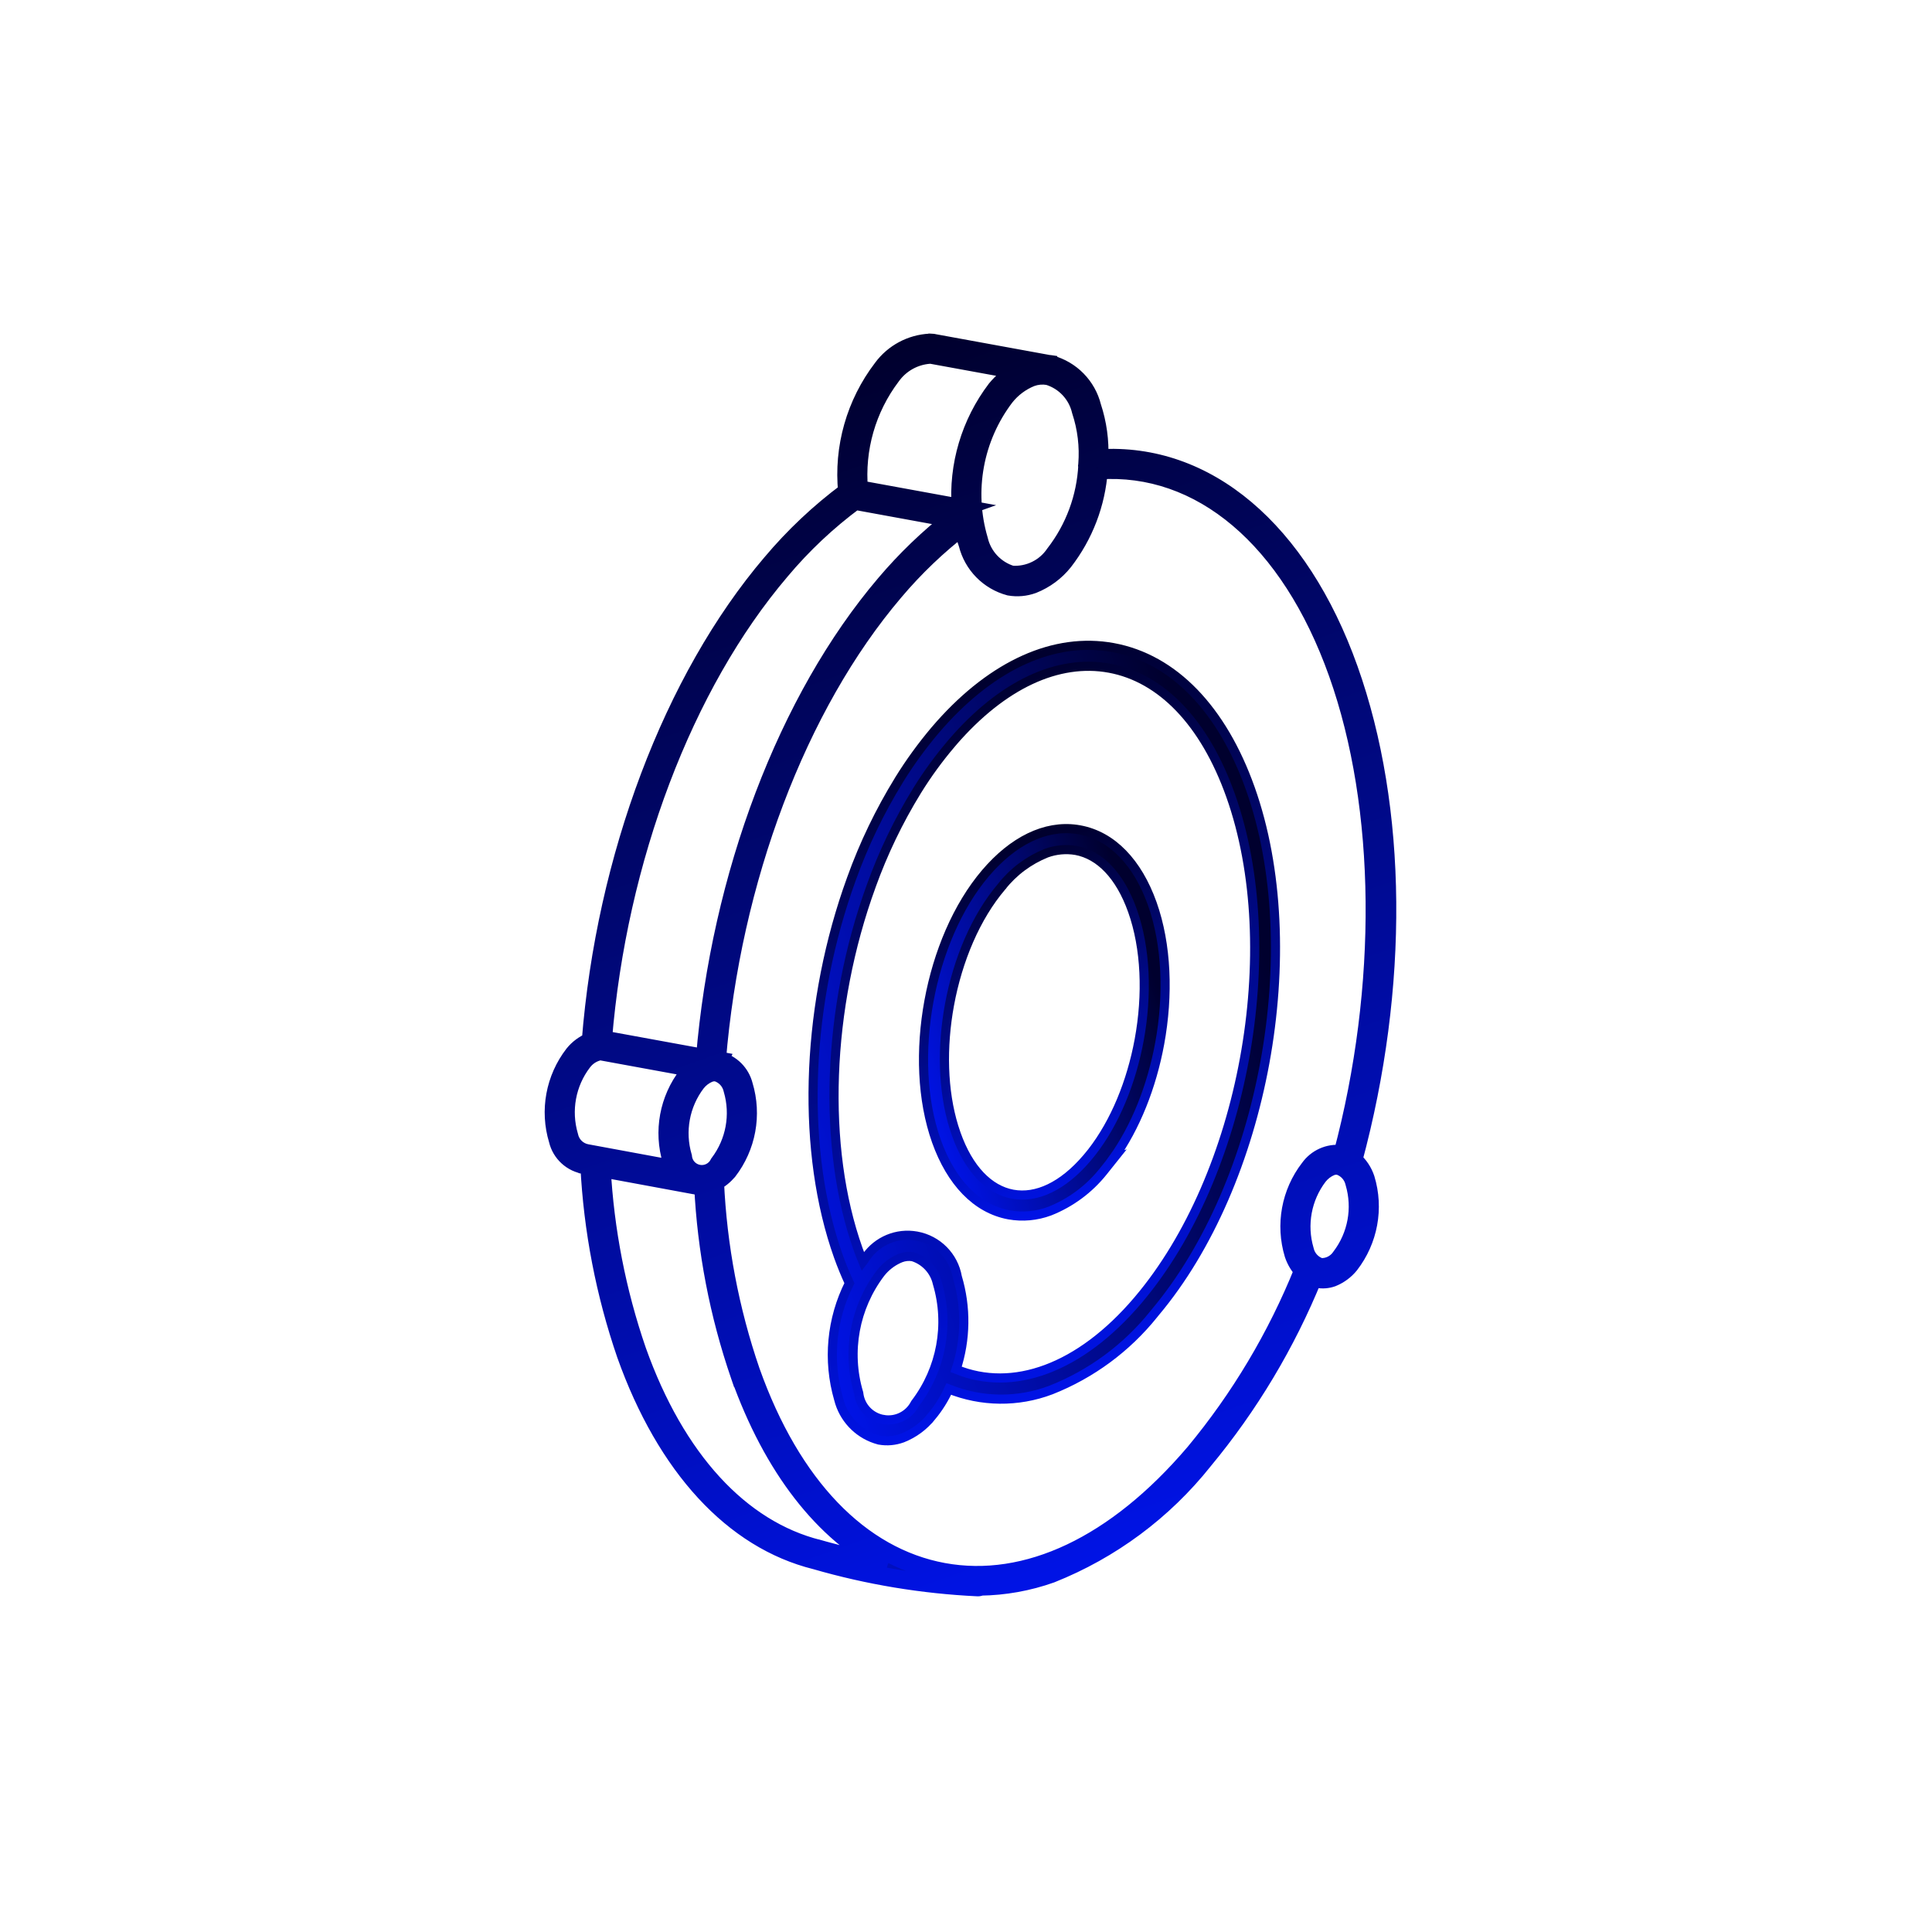
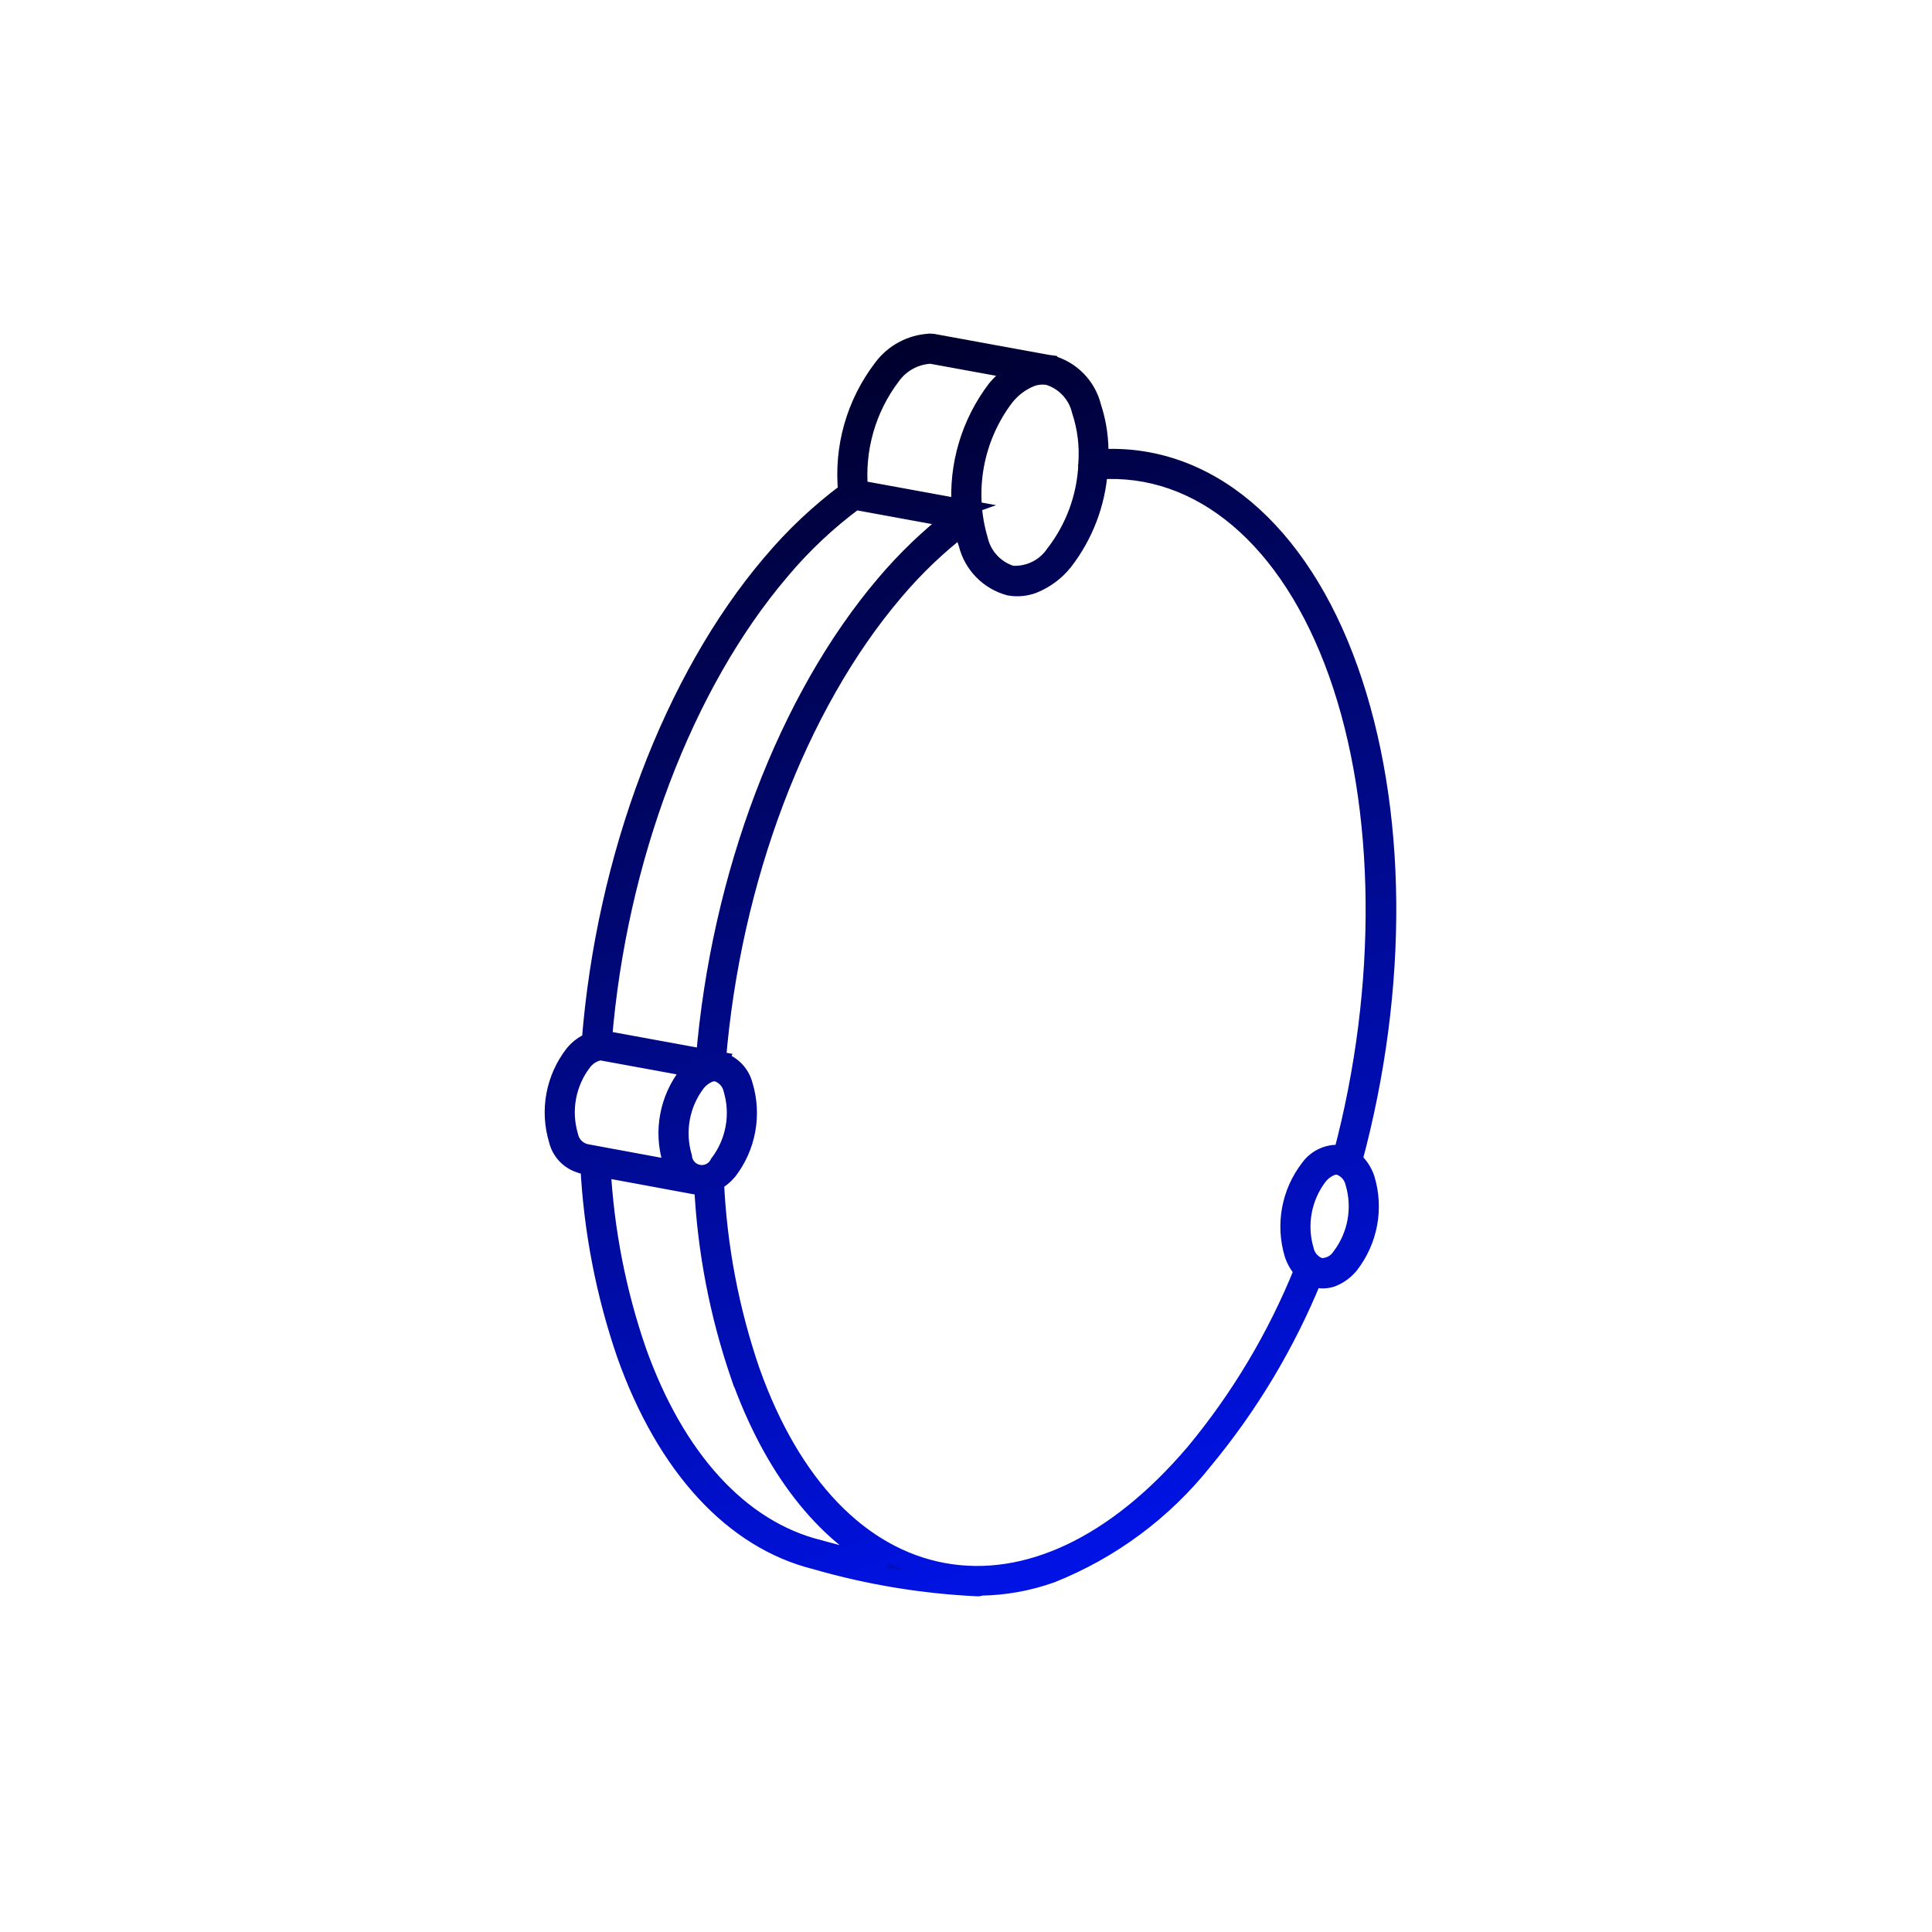
<svg xmlns="http://www.w3.org/2000/svg" width="98" height="98" viewBox="0 0 148 148" fill="none">
  <g opacity="1">
-     <path d="M82.478 63.532C80.064 63.19 77.598 64.421 75.502 66.879C73.335 69.423 71.84 72.991 71.161 76.69C70.481 80.389 70.611 84.257 71.732 87.408C72.85 90.55 74.806 92.607 77.289 93.063L77.291 93.063C78.334 93.249 79.404 93.151 80.396 92.783L80.404 92.781C82.01 92.145 83.426 91.098 84.505 89.746L84.656 89.557C84.761 89.43 84.865 89.3 84.966 89.168L85.272 88.785L85.244 88.795C87.007 86.35 88.238 83.196 88.837 79.941C89.517 76.242 89.389 72.374 88.268 69.225C87.15 66.084 85.199 64.025 82.711 63.571L82.478 63.532ZM80.156 65.354C80.88 65.089 81.665 65.018 82.424 65.148C84.236 65.483 85.794 67.063 86.753 69.76C87.774 72.629 87.903 76.2 87.269 79.649C86.675 82.883 85.416 85.978 83.633 88.263L83.269 88.708C81.415 90.888 79.394 91.814 77.579 91.481C75.769 91.147 74.204 89.562 73.25 86.868L73.069 86.322C72.216 83.552 72.14 80.211 72.734 76.977C73.367 73.528 74.756 70.237 76.73 67.919L76.739 67.909L76.739 67.908C77.631 66.773 78.813 65.896 80.156 65.354Z" fill="url(#paint0_linear_604_8490)" stroke="url(#paint1_linear_604_8490)" stroke-width="0.7" />
-     <path d="M85.272 49.608C80.777 48.783 76.088 50.923 72.009 55.507L71.617 55.958L71.615 55.96C70.613 57.15 69.693 58.411 68.874 59.739L68.864 59.755L68.861 59.763C67.394 62.146 66.176 64.679 65.229 67.312L64.908 68.222C61.688 77.666 61.402 88.306 64.221 96.229C64.478 96.953 64.768 97.645 65.069 98.302C63.682 101.049 63.382 104.219 64.244 107.178L64.324 107.46C64.775 108.852 65.9 109.933 67.329 110.31L67.341 110.314L67.355 110.316C67.949 110.425 68.561 110.366 69.123 110.161L69.132 110.158C70.004 109.812 70.77 109.249 71.358 108.511L71.359 108.512C71.89 107.872 72.336 107.162 72.681 106.403C75.183 107.41 77.976 107.443 80.504 106.482L80.508 106.481C83.598 105.26 86.312 103.256 88.389 100.663L88.482 100.547C92.663 95.576 95.565 88.633 96.891 81.419C98.227 74.145 97.97 66.559 95.779 60.401C93.623 54.343 89.913 50.46 85.272 49.608ZM72.977 56.847C76.803 52.423 81.064 50.465 84.987 51.187C88.956 51.917 92.274 55.328 94.27 60.939C96.362 66.818 96.619 74.106 95.328 81.129C94.042 88.123 91.227 94.815 87.208 99.563L87.206 99.565L87.154 99.627C82.722 104.84 77.576 106.68 73.243 104.899C73.994 102.61 74.029 100.141 73.337 97.829C73.06 96.235 71.82 94.983 70.226 94.69L69.925 94.647C68.438 94.49 66.985 95.214 66.207 96.513C66.172 96.556 66.139 96.602 66.105 96.646C65.977 96.334 65.851 96.017 65.735 95.69C62.958 87.884 63.334 77.219 66.742 67.863L66.742 67.862C67.654 65.327 68.826 62.888 70.238 60.591L70.282 60.52C71.049 59.288 71.904 58.111 72.847 57.003L72.978 56.849L72.977 56.847ZM69.008 96.359C69.298 96.249 69.611 96.217 69.916 96.267C70.8 96.54 71.489 97.237 71.754 98.116L71.802 98.296L71.807 98.317C72.739 101.469 72.112 104.872 70.121 107.489L70.103 107.513L70.088 107.54C69.624 108.432 68.632 108.917 67.646 108.735L67.645 108.736C66.656 108.555 65.902 107.749 65.786 106.748L65.782 106.718L65.773 106.689C64.843 103.544 65.468 100.139 67.456 97.523L67.615 97.333C68.001 96.906 68.475 96.571 69.008 96.359Z" fill="url(#paint2_linear_604_8490)" stroke="url(#paint3_linear_604_8490)" stroke-width="0.7" />
    <mask id="path-3-outside-1_604_8490" maskUnits="userSpaceOnUse" x="24.53" y="17.462" width="99.345" height="112.697" fill="black">
      <rect fill="white" x="24.53" y="17.462" width="99.345" height="112.697" />
      <path d="M45.159 89.306L44.848 89.25L44.846 89.245C43.818 89.101 42.981 88.341 42.74 87.331C42.052 85.074 42.505 82.626 43.947 80.759C44.294 80.326 44.751 79.992 45.263 79.781C46.373 65.705 51.538 52.016 59.093 43.143C60.813 41.096 62.762 39.26 64.905 37.663C64.568 34.29 65.529 30.913 67.591 28.216C68.448 27.048 69.792 26.327 71.245 26.258L71.249 26.257C71.332 26.261 71.41 26.266 71.488 26.272C71.498 26.273 71.505 26.28 71.515 26.281L71.525 26.282L80.179 27.863C80.195 27.867 80.212 27.876 80.228 27.88C80.308 27.889 80.384 27.891 80.46 27.902L80.461 27.906C82.042 28.33 83.267 29.576 83.661 31.166C84.079 32.437 84.266 33.777 84.203 35.114C92.409 34.606 99.534 40.595 103.331 51.267C107.122 61.921 107.238 75.614 103.663 88.88C104.102 89.258 104.428 89.747 104.611 90.301C105.3 92.558 104.846 95.007 103.404 96.873C103.044 97.32 102.575 97.664 102.046 97.876C101.703 97.998 101.333 98.029 100.973 97.967C100.847 97.935 100.723 97.894 100.606 97.835C98.535 102.928 95.699 107.668 92.19 111.895C89.121 115.751 85.102 118.734 80.524 120.558C78.777 121.18 76.94 121.509 75.091 121.534C75.078 121.538 75.07 121.555 75.057 121.56L75.053 121.561C75.002 121.579 74.953 121.587 74.894 121.584C70.693 121.388 66.525 120.697 62.478 119.526C56.168 117.959 51.009 112.366 47.951 103.771C46.348 99.104 45.407 94.236 45.159 89.306ZM44.638 81.347C43.403 82.964 43.019 85.073 43.595 87.027C43.736 87.706 44.275 88.229 44.956 88.349L51.771 89.608C51.646 89.39 51.54 89.161 51.456 88.924C50.767 86.667 51.221 84.218 52.663 82.352C52.825 82.165 53.002 81.993 53.195 81.838L45.916 80.507C45.873 80.532 45.824 80.554 45.771 80.568C45.321 80.695 44.923 80.97 44.638 81.347ZM54.926 82.152C54.723 82.115 54.516 82.136 54.327 82.208C53.944 82.363 53.61 82.615 53.353 82.94C52.119 84.561 51.736 86.67 52.31 88.62C52.37 89.27 52.855 89.803 53.498 89.922C54.141 90.041 54.788 89.716 55.074 89.128C56.304 87.509 56.693 85.402 56.117 83.448C55.98 82.835 55.527 82.338 54.926 82.152ZM46.183 79.635L54.011 81.067C55.174 67.097 60.308 53.547 67.808 44.736C69.368 42.894 71.107 41.217 73.008 39.731L65.49 38.355L65.492 38.36C63.383 39.92 61.47 41.721 59.788 43.73C52.386 52.42 47.312 65.814 46.181 79.631L46.183 79.635ZM68.284 28.808C66.404 31.292 65.518 34.386 65.793 37.49L73.606 38.918L73.602 38.919C73.365 35.654 74.329 32.418 76.309 29.812C76.783 29.243 77.35 28.76 77.993 28.384L71.362 27.174L71.357 27.171C71.313 27.168 71.269 27.164 71.224 27.161L71.222 27.167C70.045 27.247 68.968 27.85 68.284 28.808ZM80.298 28.798C79.852 28.723 79.399 28.76 78.975 28.921C78.2 29.235 77.519 29.744 76.999 30.401C74.622 33.524 73.873 37.593 74.984 41.358C75.281 42.634 76.24 43.656 77.495 44.034C78.804 44.125 80.064 43.515 80.796 42.425C82.305 40.478 83.179 38.113 83.303 35.649L83.295 35.627C83.298 35.608 83.299 35.583 83.301 35.563C83.41 34.181 83.243 32.787 82.807 31.47C82.51 30.193 81.551 29.172 80.298 28.798ZM101.141 97.073C101.769 97.112 102.367 96.808 102.714 96.284C103.948 94.664 104.332 92.554 103.757 90.605C103.618 89.987 103.167 89.495 102.57 89.302C102.367 89.269 102.155 89.288 101.966 89.36C101.583 89.515 101.25 89.772 100.994 90.097C99.762 91.712 99.374 93.823 99.951 95.776C100.088 96.39 100.539 96.882 101.141 97.073ZM91.495 111.308C94.985 107.107 97.795 102.39 99.835 97.328C99.503 96.97 99.251 96.545 99.096 96.081C98.411 93.822 98.859 91.371 100.301 89.504C100.854 88.727 101.781 88.306 102.733 88.41C102.769 88.417 102.8 88.439 102.837 88.45C106.26 75.595 106.133 61.845 102.477 51.571C98.81 41.263 91.98 35.487 84.161 36.025L84.16 36.02C83.98 38.567 83.049 41 81.487 43.014C80.865 43.797 80.045 44.399 79.118 44.767C78.549 44.974 77.931 45.032 77.331 44.926C75.751 44.502 74.524 43.251 74.13 41.662C73.972 41.218 73.852 40.76 73.767 40.294C71.836 41.777 70.072 43.463 68.504 45.322C61.1 54.018 56.034 67.423 54.906 81.248C54.97 81.254 55.032 81.241 55.093 81.253L55.091 81.258C56.019 81.495 56.737 82.216 56.972 83.143C57.656 85.402 57.207 87.849 55.765 89.715C55.482 90.045 55.147 90.321 54.762 90.525C54.985 95.478 55.911 100.371 57.523 105.063C60.629 113.793 65.864 119.25 72.262 120.424C78.656 121.599 85.485 118.364 91.495 111.308ZM62.721 118.653C62.758 118.664 64.963 119.318 67.898 119.88C63.099 117.442 59.192 112.447 56.673 105.366L56.669 105.367C55.058 100.68 54.117 95.787 53.876 90.835C53.696 90.852 53.513 90.845 53.334 90.814C53.303 90.806 53.273 90.788 53.241 90.78L53.246 90.778C53.223 90.782 53.2 90.785 53.176 90.784L46.081 89.472C46.339 94.241 47.253 98.953 48.806 103.466C51.759 111.765 56.694 117.157 62.716 118.655L62.721 118.653Z" />
    </mask>
-     <path d="M45.159 89.306L44.848 89.25L44.846 89.245C43.818 89.101 42.981 88.341 42.74 87.331C42.052 85.074 42.505 82.626 43.947 80.759C44.294 80.326 44.751 79.992 45.263 79.781C46.373 65.705 51.538 52.016 59.093 43.143C60.813 41.096 62.762 39.26 64.905 37.663C64.568 34.29 65.529 30.913 67.591 28.216C68.448 27.048 69.792 26.327 71.245 26.258L71.249 26.257C71.332 26.261 71.41 26.266 71.488 26.272C71.498 26.273 71.505 26.28 71.515 26.281L71.525 26.282L80.179 27.863C80.195 27.867 80.212 27.876 80.228 27.88C80.308 27.889 80.384 27.891 80.46 27.902L80.461 27.906C82.042 28.33 83.267 29.576 83.661 31.166C84.079 32.437 84.266 33.777 84.203 35.114C92.409 34.606 99.534 40.595 103.331 51.267C107.122 61.921 107.238 75.614 103.663 88.88C104.102 89.258 104.428 89.747 104.611 90.301C105.3 92.558 104.846 95.007 103.404 96.873C103.044 97.32 102.575 97.664 102.046 97.876C101.703 97.998 101.333 98.029 100.973 97.967C100.847 97.935 100.723 97.894 100.606 97.835C98.535 102.928 95.699 107.668 92.19 111.895C89.121 115.751 85.102 118.734 80.524 120.558C78.777 121.18 76.94 121.509 75.091 121.534C75.078 121.538 75.07 121.555 75.057 121.56L75.053 121.561C75.002 121.579 74.953 121.587 74.894 121.584C70.693 121.388 66.525 120.697 62.478 119.526C56.168 117.959 51.009 112.366 47.951 103.771C46.348 99.104 45.407 94.236 45.159 89.306ZM44.638 81.347C43.403 82.964 43.019 85.073 43.595 87.027C43.736 87.706 44.275 88.229 44.956 88.349L51.771 89.608C51.646 89.39 51.54 89.161 51.456 88.924C50.767 86.667 51.221 84.218 52.663 82.352C52.825 82.165 53.002 81.993 53.195 81.838L45.916 80.507C45.873 80.532 45.824 80.554 45.771 80.568C45.321 80.695 44.923 80.97 44.638 81.347ZM54.926 82.152C54.723 82.115 54.516 82.136 54.327 82.208C53.944 82.363 53.61 82.615 53.353 82.94C52.119 84.561 51.736 86.67 52.31 88.62C52.37 89.27 52.855 89.803 53.498 89.922C54.141 90.041 54.788 89.716 55.074 89.128C56.304 87.509 56.693 85.402 56.117 83.448C55.98 82.835 55.527 82.338 54.926 82.152ZM46.183 79.635L54.011 81.067C55.174 67.097 60.308 53.547 67.808 44.736C69.368 42.894 71.107 41.217 73.008 39.731L65.49 38.355L65.492 38.36C63.383 39.92 61.47 41.721 59.788 43.73C52.386 52.42 47.312 65.814 46.181 79.631L46.183 79.635ZM68.284 28.808C66.404 31.292 65.518 34.386 65.793 37.49L73.606 38.918L73.602 38.919C73.365 35.654 74.329 32.418 76.309 29.812C76.783 29.243 77.35 28.76 77.993 28.384L71.362 27.174L71.357 27.171C71.313 27.168 71.269 27.164 71.224 27.161L71.222 27.167C70.045 27.247 68.968 27.85 68.284 28.808ZM80.298 28.798C79.852 28.723 79.399 28.76 78.975 28.921C78.2 29.235 77.519 29.744 76.999 30.401C74.622 33.524 73.873 37.593 74.984 41.358C75.281 42.634 76.24 43.656 77.495 44.034C78.804 44.125 80.064 43.515 80.796 42.425C82.305 40.478 83.179 38.113 83.303 35.649L83.295 35.627C83.298 35.608 83.299 35.583 83.301 35.563C83.41 34.181 83.243 32.787 82.807 31.47C82.51 30.193 81.551 29.172 80.298 28.798ZM101.141 97.073C101.769 97.112 102.367 96.808 102.714 96.284C103.948 94.664 104.332 92.554 103.757 90.605C103.618 89.987 103.167 89.495 102.57 89.302C102.367 89.269 102.155 89.288 101.966 89.36C101.583 89.515 101.25 89.772 100.994 90.097C99.762 91.712 99.374 93.823 99.951 95.776C100.088 96.39 100.539 96.882 101.141 97.073ZM91.495 111.308C94.985 107.107 97.795 102.39 99.835 97.328C99.503 96.97 99.251 96.545 99.096 96.081C98.411 93.822 98.859 91.371 100.301 89.504C100.854 88.727 101.781 88.306 102.733 88.41C102.769 88.417 102.8 88.439 102.837 88.45C106.26 75.595 106.133 61.845 102.477 51.571C98.81 41.263 91.98 35.487 84.161 36.025L84.16 36.02C83.98 38.567 83.049 41 81.487 43.014C80.865 43.797 80.045 44.399 79.118 44.767C78.549 44.974 77.931 45.032 77.331 44.926C75.751 44.502 74.524 43.251 74.13 41.662C73.972 41.218 73.852 40.76 73.767 40.294C71.836 41.777 70.072 43.463 68.504 45.322C61.1 54.018 56.034 67.423 54.906 81.248C54.97 81.254 55.032 81.241 55.093 81.253L55.091 81.258C56.019 81.495 56.737 82.216 56.972 83.143C57.656 85.402 57.207 87.849 55.765 89.715C55.482 90.045 55.147 90.321 54.762 90.525C54.985 95.478 55.911 100.371 57.523 105.063C60.629 113.793 65.864 119.25 72.262 120.424C78.656 121.599 85.485 118.364 91.495 111.308ZM62.721 118.653C62.758 118.664 64.963 119.318 67.898 119.88C63.099 117.442 59.192 112.447 56.673 105.366L56.669 105.367C55.058 100.68 54.117 95.787 53.876 90.835C53.696 90.852 53.513 90.845 53.334 90.814C53.303 90.806 53.273 90.788 53.241 90.78L53.246 90.778C53.223 90.782 53.2 90.785 53.176 90.784L46.081 89.472C46.339 94.241 47.253 98.953 48.806 103.466C51.759 111.765 56.694 117.157 62.716 118.655L62.721 118.653Z" fill="url(#paint4_linear_604_8490)" />
+     <path d="M45.159 89.306L44.848 89.25L44.846 89.245C43.818 89.101 42.981 88.341 42.74 87.331C42.052 85.074 42.505 82.626 43.947 80.759C44.294 80.326 44.751 79.992 45.263 79.781C46.373 65.705 51.538 52.016 59.093 43.143C60.813 41.096 62.762 39.26 64.905 37.663C64.568 34.29 65.529 30.913 67.591 28.216C68.448 27.048 69.792 26.327 71.245 26.258L71.249 26.257C71.332 26.261 71.41 26.266 71.488 26.272C71.498 26.273 71.505 26.28 71.515 26.281L71.525 26.282L80.179 27.863C80.195 27.867 80.212 27.876 80.228 27.88C80.308 27.889 80.384 27.891 80.46 27.902L80.461 27.906C82.042 28.33 83.267 29.576 83.661 31.166C84.079 32.437 84.266 33.777 84.203 35.114C92.409 34.606 99.534 40.595 103.331 51.267C107.122 61.921 107.238 75.614 103.663 88.88C104.102 89.258 104.428 89.747 104.611 90.301C105.3 92.558 104.846 95.007 103.404 96.873C103.044 97.32 102.575 97.664 102.046 97.876C101.703 97.998 101.333 98.029 100.973 97.967C100.847 97.935 100.723 97.894 100.606 97.835C98.535 102.928 95.699 107.668 92.19 111.895C89.121 115.751 85.102 118.734 80.524 120.558C78.777 121.18 76.94 121.509 75.091 121.534C75.078 121.538 75.07 121.555 75.057 121.56L75.053 121.561C75.002 121.579 74.953 121.587 74.894 121.584C70.693 121.388 66.525 120.697 62.478 119.526C56.168 117.959 51.009 112.366 47.951 103.771C46.348 99.104 45.407 94.236 45.159 89.306ZM44.638 81.347C43.403 82.964 43.019 85.073 43.595 87.027C43.736 87.706 44.275 88.229 44.956 88.349L51.771 89.608C51.646 89.39 51.54 89.161 51.456 88.924C50.767 86.667 51.221 84.218 52.663 82.352C52.825 82.165 53.002 81.993 53.195 81.838L45.916 80.507C45.873 80.532 45.824 80.554 45.771 80.568C45.321 80.695 44.923 80.97 44.638 81.347ZM54.926 82.152C54.723 82.115 54.516 82.136 54.327 82.208C53.944 82.363 53.61 82.615 53.353 82.94C52.119 84.561 51.736 86.67 52.31 88.62C52.37 89.27 52.855 89.803 53.498 89.922C54.141 90.041 54.788 89.716 55.074 89.128C56.304 87.509 56.693 85.402 56.117 83.448C55.98 82.835 55.527 82.338 54.926 82.152ZM46.183 79.635L54.011 81.067C55.174 67.097 60.308 53.547 67.808 44.736C69.368 42.894 71.107 41.217 73.008 39.731L65.49 38.355L65.492 38.36C63.383 39.92 61.47 41.721 59.788 43.73C52.386 52.42 47.312 65.814 46.181 79.631L46.183 79.635ZM68.284 28.808C66.404 31.292 65.518 34.386 65.793 37.49L73.606 38.918L73.602 38.919C73.365 35.654 74.329 32.418 76.309 29.812C76.783 29.243 77.35 28.76 77.993 28.384L71.362 27.174L71.357 27.171C71.313 27.168 71.269 27.164 71.224 27.161L71.222 27.167C70.045 27.247 68.968 27.85 68.284 28.808ZM80.298 28.798C79.852 28.723 79.399 28.76 78.975 28.921C78.2 29.235 77.519 29.744 76.999 30.401C74.622 33.524 73.873 37.593 74.984 41.358C75.281 42.634 76.24 43.656 77.495 44.034C78.804 44.125 80.064 43.515 80.796 42.425C82.305 40.478 83.179 38.113 83.303 35.649L83.295 35.627C83.298 35.608 83.299 35.583 83.301 35.563C83.41 34.181 83.243 32.787 82.807 31.47C82.51 30.193 81.551 29.172 80.298 28.798ZM101.141 97.073C101.769 97.112 102.367 96.808 102.714 96.284C103.948 94.664 104.332 92.554 103.757 90.605C103.618 89.987 103.167 89.495 102.57 89.302C102.367 89.269 102.155 89.288 101.966 89.36C101.583 89.515 101.25 89.772 100.994 90.097C99.762 91.712 99.374 93.823 99.951 95.776C100.088 96.39 100.539 96.882 101.141 97.073ZM91.495 111.308C94.985 107.107 97.795 102.39 99.835 97.328C99.503 96.97 99.251 96.545 99.096 96.081C98.411 93.822 98.859 91.371 100.301 89.504C100.854 88.727 101.781 88.306 102.733 88.41C102.769 88.417 102.8 88.439 102.837 88.45C106.26 75.595 106.133 61.845 102.477 51.571C98.81 41.263 91.98 35.487 84.161 36.025L84.16 36.02C83.98 38.567 83.049 41 81.487 43.014C80.865 43.797 80.045 44.399 79.118 44.767C78.549 44.974 77.931 45.032 77.331 44.926C75.751 44.502 74.524 43.251 74.13 41.662C73.972 41.218 73.852 40.76 73.767 40.294C71.836 41.777 70.072 43.463 68.504 45.322C61.1 54.018 56.034 67.423 54.906 81.248C54.97 81.254 55.032 81.241 55.093 81.253L55.091 81.258C56.019 81.495 56.737 82.216 56.972 83.143C57.656 85.402 57.207 87.849 55.765 89.715C55.482 90.045 55.147 90.321 54.762 90.525C54.985 95.478 55.911 100.371 57.523 105.063C60.629 113.793 65.864 119.25 72.262 120.424C78.656 121.599 85.485 118.364 91.495 111.308ZM62.721 118.653C62.758 118.664 64.963 119.318 67.898 119.88C63.099 117.442 59.192 112.447 56.673 105.366L56.669 105.367C55.058 100.68 54.117 95.787 53.876 90.835C53.696 90.852 53.513 90.845 53.334 90.814C53.303 90.806 53.273 90.788 53.241 90.78L53.246 90.778C53.223 90.782 53.2 90.785 53.176 90.784L46.081 89.472C46.339 94.241 47.253 98.953 48.806 103.466C51.759 111.765 56.694 117.157 62.716 118.655L62.721 118.653" fill="url(#paint4_linear_604_8490)" />
    <path d="M68.28 28.809L68.162 28.479L68.167 28.478L68.284 28.808L68.401 29.137L68.397 29.139L68.28 28.809ZM91.499 111.306L91.617 111.636L91.612 111.638L91.495 111.308L91.378 110.978L91.382 110.977L91.499 111.306ZM45.159 89.306L45.283 88.617L45.83 88.716L45.858 89.271L45.159 89.306ZM44.848 89.25L44.723 89.939L44.324 89.866L44.188 89.484L44.848 89.25ZM44.846 89.245L44.944 88.552L45.364 88.611L45.506 89.011L44.846 89.245ZM42.74 87.331L43.41 87.127L43.416 87.148L43.422 87.169L42.74 87.331ZM43.947 80.759L43.393 80.331L43.401 80.322L43.947 80.759ZM45.263 79.781L45.961 79.836L45.927 80.265L45.529 80.428L45.263 79.781ZM59.093 43.143L59.628 43.594L59.625 43.597L59.093 43.143ZM64.905 37.663L65.602 37.593L65.641 37.988L65.323 38.224L64.905 37.663ZM67.591 28.216L68.155 28.63L68.147 28.641L67.591 28.216ZM71.245 26.258L71.48 26.918L71.382 26.952L71.278 26.957L71.245 26.258ZM71.249 26.257L71.014 25.597L71.145 25.551L71.283 25.557L71.249 26.257ZM71.488 26.272L71.537 25.573L71.555 25.575L71.573 25.577L71.488 26.272ZM71.515 26.281L71.43 26.976L71.43 26.976L71.515 26.281ZM71.525 26.282L71.61 25.587L71.631 25.59L71.651 25.594L71.525 26.282ZM80.179 27.863L80.305 27.175L80.328 27.179L80.35 27.185L80.179 27.863ZM80.228 27.88L80.143 28.574L80.1 28.569L80.057 28.558L80.228 27.88ZM80.46 27.902L80.563 27.21L80.978 27.272L81.119 27.667L80.46 27.902ZM80.461 27.906L80.28 28.582L79.925 28.487L79.802 28.141L80.461 27.906ZM83.661 31.166L82.996 31.385L82.988 31.36L82.981 31.334L83.661 31.166ZM84.203 35.114L84.246 35.813L83.467 35.861L83.504 35.081L84.203 35.114ZM103.663 88.88L103.206 89.411L102.872 89.124L102.987 88.698L103.663 88.88ZM104.611 90.301L105.276 90.082L105.278 90.089L105.281 90.097L104.611 90.301ZM103.404 96.873L103.958 97.301L103.95 97.312L103.404 96.873ZM102.046 97.876L102.306 98.526L102.293 98.531L102.28 98.535L102.046 97.876ZM100.973 97.967L100.853 98.657L100.827 98.652L100.802 98.646L100.973 97.967ZM100.606 97.835L99.958 97.571L100.244 96.868L100.922 97.21L100.606 97.835ZM92.19 111.895L91.642 111.459L91.647 111.453L91.651 111.448L92.19 111.895ZM80.524 120.558L80.783 121.208L80.771 121.213L80.758 121.218L80.524 120.558ZM75.091 121.534L74.856 120.874L74.965 120.835L75.081 120.834L75.091 121.534ZM74.894 121.584L74.927 120.885L74.931 120.885L74.894 121.584ZM62.478 119.526L62.646 118.847L62.659 118.85L62.672 118.854L62.478 119.526ZM47.951 103.771L47.292 104.006L47.289 103.998L47.951 103.771ZM44.638 81.347L45.197 81.769L45.194 81.772L44.638 81.347ZM43.595 87.027L44.266 86.829L44.274 86.856L44.28 86.884L43.595 87.027ZM44.956 88.349L45.078 87.659L45.084 87.66L44.956 88.349ZM51.771 89.608L52.377 89.259L53.132 90.571L51.644 90.296L51.771 89.608ZM51.456 88.924L50.796 89.158L50.791 89.143L50.786 89.128L51.456 88.924ZM52.663 82.352L52.109 81.924L52.121 81.908L52.135 81.892L52.663 82.352ZM53.195 81.838L53.321 81.15L54.83 81.426L53.632 82.385L53.195 81.838ZM45.916 80.507L45.568 79.9L45.79 79.772L46.042 79.818L45.916 80.507ZM45.771 80.568L45.581 79.894L45.592 79.891L45.771 80.568ZM54.926 82.152L55.052 81.463L55.094 81.471L55.135 81.483L54.926 82.152ZM54.327 82.208L54.064 81.559L54.071 81.556L54.078 81.554L54.327 82.208ZM53.353 82.94L52.796 82.516L52.804 82.507L53.353 82.94ZM52.31 88.62L52.982 88.422L53.001 88.487L53.007 88.556L52.31 88.62ZM53.498 89.922L53.37 90.611L53.37 90.611L53.498 89.922ZM55.074 89.128L54.444 88.822L54.475 88.76L54.516 88.705L55.074 89.128ZM56.117 83.448L55.446 83.646L55.439 83.624L55.434 83.601L56.117 83.448ZM46.183 79.635L46.057 80.324L45.681 80.255L45.536 79.902L46.183 79.635ZM54.011 81.067L54.709 81.125L54.645 81.894L53.886 81.755L54.011 81.067ZM67.808 44.736L68.342 45.188L68.341 45.189L67.808 44.736ZM73.008 39.731L73.134 39.042L74.667 39.323L73.439 40.282L73.008 39.731ZM65.49 38.355L64.831 38.59L64.425 37.449L65.616 37.667L65.49 38.355ZM65.492 38.36L66.151 38.125L66.325 38.614L65.908 38.922L65.492 38.36ZM59.788 43.73L60.324 44.179L60.32 44.184L59.788 43.73ZM46.181 79.631L45.534 79.898L45.469 79.742L45.483 79.574L46.181 79.631ZM68.284 28.808L68.854 29.214L68.848 29.222L68.842 29.23L68.284 28.808ZM65.793 37.49L65.667 38.178L65.143 38.083L65.096 37.552L65.793 37.49ZM73.606 38.918L73.732 38.229L76.307 38.7L73.841 39.577L73.606 38.918ZM73.602 38.919L73.837 39.579L72.97 39.887L72.904 38.97L73.602 38.919ZM76.309 29.812L75.751 29.389L75.761 29.376L75.771 29.364L76.309 29.812ZM77.993 28.384L78.118 27.695L79.975 28.034L78.346 28.988L77.993 28.384ZM71.362 27.174L71.237 27.862L71.146 27.846L71.062 27.806L71.362 27.174ZM71.357 27.171L71.41 26.473L71.54 26.483L71.657 26.539L71.357 27.171ZM71.224 27.161L70.592 26.86L70.798 26.426L71.278 26.463L71.224 27.161ZM71.222 27.167L71.854 27.467L71.678 27.837L71.269 27.865L71.222 27.167ZM80.298 28.798L80.414 28.107L80.457 28.115L80.499 28.127L80.298 28.798ZM78.975 28.921L78.712 28.272L78.719 28.269L78.727 28.266L78.975 28.921ZM76.999 30.401L76.442 29.977L76.45 29.966L76.999 30.401ZM74.984 41.358L75.656 41.16L75.661 41.179L75.666 41.199L74.984 41.358ZM77.495 44.034L77.446 44.732L77.368 44.727L77.293 44.704L77.495 44.034ZM80.796 42.425L80.215 42.035L80.228 42.015L80.243 41.997L80.796 42.425ZM83.303 35.649L83.962 35.414L84.009 35.545L84.002 35.684L83.303 35.649ZM83.295 35.627L82.636 35.862L82.58 35.706L82.6 35.542L83.295 35.627ZM83.301 35.563L83.999 35.618L83.998 35.633L83.996 35.648L83.301 35.563ZM82.807 31.47L82.142 31.689L82.132 31.659L82.125 31.628L82.807 31.47ZM101.141 97.073L101.098 97.772L101.012 97.766L100.929 97.74L101.141 97.073ZM102.714 96.284L102.131 95.898L102.143 95.879L102.157 95.861L102.714 96.284ZM103.757 90.605L103.086 90.803L103.079 90.781L103.074 90.758L103.757 90.605ZM102.57 89.302L102.682 88.611L102.734 88.62L102.784 88.636L102.57 89.302ZM101.966 89.36L101.703 88.711L101.71 88.709L101.717 88.706L101.966 89.36ZM100.994 90.097L100.437 89.672L100.444 89.663L100.994 90.097ZM99.951 95.776L100.622 95.578L100.629 95.601L100.634 95.623L99.951 95.776ZM91.495 111.308L92.034 111.755L92.028 111.762L91.495 111.308ZM99.835 97.328L100.348 96.852L100.65 97.178L100.484 97.59L99.835 97.328ZM99.096 96.081L98.432 96.303L98.429 96.293L98.426 96.284L99.096 96.081ZM100.301 89.504L100.872 89.91L100.864 89.921L100.855 89.932L100.301 89.504ZM102.733 88.41L102.809 87.715L102.833 87.717L102.856 87.721L102.733 88.41ZM102.837 88.45L103.514 88.63L103.33 89.319L102.645 89.123L102.837 88.45ZM84.161 36.025L84.209 36.723L83.68 36.759L83.502 36.259L84.161 36.025ZM84.16 36.02L83.462 35.971L84.819 35.786L84.16 36.02ZM81.487 43.014L82.04 43.443L82.035 43.449L81.487 43.014ZM79.118 44.767L79.377 45.417L79.367 45.421L79.358 45.424L79.118 44.767ZM77.331 44.926L77.209 45.615L77.179 45.61L77.15 45.602L77.331 44.926ZM74.13 41.662L74.79 41.427L74.801 41.46L74.809 41.493L74.13 41.662ZM73.767 40.294L73.341 39.739L74.251 39.041L74.456 40.169L73.767 40.294ZM68.504 45.322L69.039 45.773L69.037 45.776L68.504 45.322ZM54.906 81.248L54.843 81.945L54.152 81.882L54.208 81.191L54.906 81.248ZM55.093 81.253L55.223 80.565L56.115 80.733L55.726 81.553L55.093 81.253ZM55.091 81.258L54.918 81.937L54.094 81.726L54.459 80.958L55.091 81.258ZM56.972 83.143L56.302 83.346L56.297 83.331L56.293 83.315L56.972 83.143ZM55.765 89.715L56.319 90.143L56.308 90.158L56.296 90.171L55.765 89.715ZM54.762 90.525L54.062 90.556L54.042 90.114L54.434 89.906L54.762 90.525ZM57.523 105.063L56.864 105.298L56.861 105.291L57.523 105.063ZM72.262 120.424L72.388 119.736L72.388 119.736L72.262 120.424ZM62.721 118.653L62.485 117.994L62.697 117.919L62.913 117.98L62.721 118.653ZM67.898 119.88L68.216 119.256L67.767 120.567L67.898 119.88ZM56.673 105.366L56.438 104.706L57.098 104.472L57.332 105.131L56.673 105.366ZM56.669 105.367L56.903 106.027L56.236 106.264L56.007 105.595L56.669 105.367ZM53.876 90.835L53.812 90.138L54.539 90.072L54.575 90.801L53.876 90.835ZM53.334 90.814L53.211 91.502L53.187 91.498L53.164 91.492L53.334 90.814ZM53.241 90.78L53.071 91.459L50.828 90.895L53.007 90.12L53.241 90.78ZM53.246 90.778L53.145 90.086L53.48 91.438L53.246 90.778ZM53.176 90.784L53.149 91.484L53.099 91.481L53.049 91.472L53.176 90.784ZM46.081 89.472L45.382 89.51L45.334 88.623L46.208 88.784L46.081 89.472ZM48.806 103.466L48.147 103.701L48.144 103.694L48.806 103.466ZM62.716 118.655L62.952 119.314L62.753 119.385L62.547 119.334L62.716 118.655ZM45.159 89.306L45.034 89.995L44.723 89.939L44.848 89.25L44.973 88.561L45.283 88.617L45.159 89.306ZM44.848 89.25L44.188 89.484L44.187 89.48L44.846 89.245L45.506 89.011L45.508 89.015L44.848 89.25ZM44.846 89.245L44.749 89.939C43.437 89.755 42.367 88.784 42.059 87.493L42.74 87.331L43.422 87.169C43.595 87.898 44.2 88.448 44.944 88.552L44.846 89.245ZM42.74 87.331L42.071 87.535C41.316 85.06 41.813 82.376 43.394 80.331L43.947 80.759L44.501 81.187C43.197 82.875 42.788 85.088 43.41 87.127L42.74 87.331ZM43.947 80.759L43.401 80.322C43.825 79.792 44.381 79.387 44.996 79.134L45.263 79.781L45.529 80.428C45.122 80.596 44.763 80.861 44.494 81.196L43.947 80.759ZM45.263 79.781L44.565 79.726C45.684 65.535 50.89 51.697 58.559 42.689L59.093 43.143L59.625 43.597C52.185 52.336 47.062 65.875 45.961 79.836L45.263 79.781ZM59.093 43.143L58.557 42.693C60.312 40.605 62.3 38.73 64.487 37.102L64.905 37.663L65.323 38.224C63.223 39.789 61.315 41.588 59.628 43.594L59.093 43.143ZM64.905 37.663L64.209 37.733C63.853 34.182 64.866 30.628 67.035 27.791L67.591 28.216L68.147 28.641C66.193 31.197 65.282 34.398 65.602 37.593L64.905 37.663ZM67.591 28.216L67.027 27.802C68.009 26.463 69.549 25.638 71.212 25.559L71.245 26.258L71.278 26.957C70.036 27.016 68.887 27.633 68.155 28.63L67.591 28.216ZM71.245 26.258L71.01 25.599L71.014 25.597L71.249 26.257L71.484 26.916L71.48 26.918L71.245 26.258ZM71.249 26.257L71.283 25.557C71.375 25.562 71.46 25.568 71.537 25.573L71.488 26.272L71.439 26.97C71.359 26.964 71.289 26.959 71.215 26.956L71.249 26.257ZM71.488 26.272L71.573 25.577C71.646 25.586 71.704 25.604 71.742 25.618C71.761 25.625 71.776 25.632 71.786 25.636C71.79 25.639 71.794 25.64 71.797 25.642C71.8 25.643 71.802 25.644 71.802 25.644C71.803 25.645 71.802 25.644 71.8 25.643C71.799 25.642 71.796 25.641 71.792 25.64C71.785 25.636 71.772 25.631 71.755 25.624C71.721 25.611 71.668 25.595 71.6 25.586L71.515 26.281L71.43 26.976C71.358 26.967 71.3 26.949 71.261 26.934C71.243 26.927 71.227 26.921 71.218 26.916C71.213 26.914 71.209 26.912 71.206 26.911C71.204 26.91 71.201 26.909 71.201 26.909C71.2 26.908 71.202 26.909 71.203 26.909C71.204 26.91 71.207 26.912 71.211 26.913C71.219 26.917 71.232 26.922 71.248 26.928C71.282 26.941 71.335 26.958 71.403 26.966L71.488 26.272ZM71.515 26.281L71.6 25.586L71.61 25.587L71.525 26.282L71.44 26.977L71.43 26.976L71.515 26.281ZM71.525 26.282L71.651 25.594L80.305 27.175L80.179 27.863L80.053 28.552L71.399 26.971L71.525 26.282ZM80.179 27.863L80.35 27.185C80.379 27.192 80.402 27.2 80.416 27.204C80.43 27.209 80.443 27.214 80.445 27.215C80.451 27.217 80.447 27.215 80.441 27.213C80.435 27.211 80.419 27.206 80.398 27.201L80.228 27.88L80.057 28.558C80.028 28.551 80.005 28.544 79.99 28.539C79.977 28.534 79.964 28.529 79.962 28.528C79.956 28.526 79.96 28.528 79.966 28.53C79.972 28.532 79.987 28.537 80.009 28.542L80.179 27.863ZM80.228 27.88L80.313 27.185C80.333 27.187 80.354 27.189 80.399 27.192C80.437 27.195 80.498 27.2 80.563 27.21L80.46 27.902L80.356 28.594C80.346 28.593 80.331 28.591 80.292 28.588C80.26 28.586 80.202 28.582 80.143 28.574L80.228 27.88ZM80.46 27.902L81.119 27.667L81.121 27.672L80.461 27.906L79.802 28.141L79.8 28.137L80.46 27.902ZM80.461 27.906L80.643 27.23C82.469 27.72 83.885 29.16 84.34 30.998L83.661 31.166L82.981 31.334C82.648 29.993 81.615 28.94 80.28 28.582L80.461 27.906ZM83.661 31.166L84.326 30.947C84.771 32.298 84.969 33.723 84.902 35.147L84.203 35.114L83.504 35.081C83.562 33.83 83.388 32.576 82.996 31.385L83.661 31.166ZM84.203 35.114L84.16 34.416C92.803 33.88 100.138 40.205 103.991 51.032L103.331 51.267L102.672 51.501C98.93 40.985 92.015 35.331 84.246 35.813L84.203 35.114ZM103.331 51.267L103.991 51.032C107.839 61.848 107.943 75.689 104.338 89.062L103.663 88.88L102.987 88.698C106.534 75.539 106.405 61.995 102.672 51.501L103.331 51.267ZM103.663 88.88L104.119 88.349C104.655 88.811 105.053 89.408 105.276 90.082L104.611 90.301L103.946 90.52C103.803 90.086 103.548 89.705 103.206 89.411L103.663 88.88ZM104.611 90.301L105.281 90.097C106.036 92.572 105.538 95.256 103.958 97.301L103.404 96.873L102.85 96.445C104.154 94.757 104.564 92.544 103.942 90.505L104.611 90.301ZM103.404 96.873L103.95 97.312C103.513 97.855 102.945 98.269 102.306 98.526L102.046 97.876L101.785 97.226C102.205 97.058 102.575 96.786 102.859 96.434L103.404 96.873ZM102.046 97.876L102.28 98.535C101.824 98.698 101.332 98.74 100.853 98.657L100.973 97.967L101.092 97.277C101.334 97.319 101.582 97.298 101.811 97.216L102.046 97.876ZM100.973 97.967L100.802 98.646C100.643 98.606 100.467 98.549 100.291 98.46L100.606 97.835L100.922 97.21C100.979 97.239 101.051 97.265 101.143 97.288L100.973 97.967ZM100.606 97.835L101.255 98.099C99.156 103.258 96.284 108.06 92.728 112.342L92.19 111.895L91.651 111.448C95.115 107.276 97.913 102.598 99.958 97.571L100.606 97.835ZM92.19 111.895L92.738 112.331C89.592 116.282 85.475 119.339 80.783 121.208L80.524 120.558L80.265 119.908C84.73 118.129 88.649 115.219 91.642 111.459L92.19 111.895ZM80.524 120.558L80.758 121.218C78.939 121.865 77.027 122.208 75.1 122.233L75.091 121.534L75.081 120.834C76.854 120.81 78.615 120.494 80.289 119.899L80.524 120.558ZM75.091 121.534L75.325 122.193C75.379 122.174 75.422 122.151 75.456 122.13C75.49 122.109 75.515 122.089 75.533 122.074C75.551 122.059 75.564 122.047 75.57 122.04C75.576 122.034 75.581 122.029 75.579 122.032C75.578 122.032 75.571 122.04 75.562 122.048C75.553 122.057 75.537 122.072 75.517 122.089C75.497 122.107 75.468 122.129 75.432 122.152C75.395 122.174 75.348 122.199 75.292 122.219L75.057 121.56L74.822 120.9C74.769 120.919 74.725 120.942 74.691 120.963C74.658 120.984 74.632 121.004 74.615 121.019C74.597 121.034 74.584 121.047 74.578 121.053C74.572 121.059 74.567 121.064 74.569 121.062C74.569 121.061 74.577 121.054 74.585 121.045C74.595 121.036 74.61 121.021 74.63 121.004C74.651 120.987 74.68 120.964 74.716 120.942C74.753 120.919 74.799 120.894 74.856 120.874L75.091 121.534ZM75.057 121.56L75.292 122.219L75.287 122.221L75.053 121.561L74.818 120.902L74.822 120.9L75.057 121.56ZM75.053 121.561L75.287 122.221C75.153 122.268 75.012 122.292 74.857 122.283L74.894 121.584L74.931 120.885C74.917 120.885 74.896 120.885 74.873 120.888C74.849 120.892 74.83 120.897 74.818 120.902L75.053 121.561ZM74.894 121.584L74.862 122.284C70.605 122.084 66.383 121.385 62.283 120.199L62.478 119.526L62.672 118.854C66.667 120.01 70.78 120.691 74.927 120.885L74.894 121.584ZM62.478 119.526L62.309 120.206C55.687 118.561 50.394 112.725 47.292 104.006L47.951 103.771L48.611 103.536C51.625 112.007 56.649 117.357 62.646 118.847L62.478 119.526ZM47.951 103.771L47.289 103.998C45.665 99.27 44.711 94.336 44.46 89.341L45.159 89.306L45.858 89.271C46.103 94.135 47.031 98.939 48.613 103.544L47.951 103.771ZM44.638 81.347L45.194 81.772C44.095 83.21 43.753 85.088 44.266 86.829L43.595 87.027L42.923 87.225C42.285 85.059 42.71 82.718 44.082 80.922L44.638 81.347ZM43.595 87.027L44.28 86.884C44.363 87.284 44.679 87.589 45.078 87.659L44.956 88.349L44.835 89.038C43.871 88.868 43.109 88.128 42.91 87.17L43.595 87.027ZM44.956 88.349L45.084 87.66L51.898 88.919L51.771 89.608L51.644 90.296L44.829 89.037L44.956 88.349ZM51.771 89.608L51.164 89.956C51.017 89.702 50.895 89.434 50.796 89.158L51.456 88.924L52.115 88.689C52.186 88.887 52.274 89.078 52.377 89.259L51.771 89.608ZM51.456 88.924L50.786 89.128C50.031 86.653 50.529 83.969 52.109 81.924L52.663 82.352L53.217 82.78C51.913 84.468 51.503 86.681 52.125 88.719L51.456 88.924ZM52.663 82.352L52.135 81.892C52.322 81.677 52.529 81.475 52.758 81.292L53.195 81.838L53.632 82.385C53.475 82.511 53.328 82.654 53.191 82.812L52.663 82.352ZM53.195 81.838L53.069 82.527L45.79 81.195L45.916 80.507L46.042 79.818L53.321 81.15L53.195 81.838ZM45.916 80.507L46.265 81.114C46.182 81.162 46.075 81.211 45.95 81.244L45.771 80.568L45.592 79.891C45.581 79.894 45.574 79.897 45.571 79.898C45.568 79.9 45.566 79.9 45.568 79.9L45.916 80.507ZM45.771 80.568L45.961 81.242C45.661 81.326 45.392 81.51 45.197 81.769L44.638 81.347L44.079 80.926C44.454 80.429 44.98 80.063 45.581 79.894L45.771 80.568ZM54.926 82.152L54.801 82.84C54.726 82.827 54.649 82.834 54.576 82.862L54.327 82.208L54.078 81.554C54.383 81.437 54.719 81.403 55.052 81.463L54.926 82.152ZM54.327 82.208L54.59 82.856C54.321 82.966 54.085 83.143 53.903 83.374L53.353 82.94L52.804 82.507C53.134 82.088 53.567 81.761 54.064 81.559L54.327 82.208ZM53.353 82.94L53.91 83.364C52.812 84.807 52.47 86.685 52.982 88.422L52.31 88.62L51.639 88.818C51.002 86.655 51.427 84.315 52.797 82.516L53.353 82.94ZM52.31 88.62L53.007 88.556C53.038 88.895 53.291 89.172 53.626 89.234L53.498 89.922L53.37 90.611C52.419 90.434 51.702 89.646 51.613 88.684L52.31 88.62ZM53.498 89.922L53.626 89.234C53.959 89.296 54.296 89.126 54.444 88.822L55.074 89.128L55.703 89.435C55.279 90.306 54.322 90.787 53.37 90.611L53.498 89.922ZM55.074 89.128L54.516 88.705C55.612 87.262 55.959 85.386 55.446 83.646L56.117 83.448L56.788 83.251C57.428 85.418 56.995 87.755 55.631 89.552L55.074 89.128ZM56.117 83.448L55.434 83.601C55.351 83.229 55.077 82.932 54.718 82.82L54.926 82.152L55.135 81.483C55.977 81.746 56.609 82.441 56.8 83.296L56.117 83.448ZM46.183 79.635L46.309 78.947L54.137 80.378L54.011 81.067L53.886 81.755L46.057 80.324L46.183 79.635ZM54.011 81.067L53.314 81.009C54.486 66.925 59.661 53.227 67.275 44.282L67.808 44.736L68.341 45.189C60.955 53.867 55.862 67.268 54.709 81.125L54.011 81.067ZM67.808 44.736L67.274 44.283C68.865 42.406 70.638 40.696 72.577 39.179L73.008 39.731L73.439 40.282C71.576 41.739 69.872 43.382 68.342 45.188L67.808 44.736ZM73.008 39.731L72.882 40.419L65.364 39.044L65.49 38.355L65.616 37.667L73.134 39.042L73.008 39.731ZM65.49 38.355L66.15 38.121L66.151 38.125L65.492 38.36L64.832 38.594L64.831 38.59L65.49 38.355ZM65.492 38.36L65.908 38.922C63.844 40.45 61.971 42.212 60.324 44.179L59.788 43.73L59.251 43.28C60.968 41.229 62.922 39.39 65.075 37.797L65.492 38.36ZM59.788 43.73L60.32 44.184C53.033 52.739 48 65.986 46.879 79.688L46.181 79.631L45.483 79.574C46.624 65.643 51.739 52.1 59.255 43.276L59.788 43.73ZM46.181 79.631L46.828 79.364L46.83 79.368L46.183 79.635L45.536 79.902L45.534 79.898L46.181 79.631ZM68.284 28.808L68.842 29.23C67.067 31.576 66.23 34.496 66.49 37.428L65.793 37.49L65.096 37.552C64.805 34.275 65.741 31.009 67.726 28.385L68.284 28.808ZM65.793 37.49L65.919 36.801L73.732 38.229L73.606 38.918L73.48 39.606L65.667 38.178L65.793 37.49ZM73.606 38.918L73.841 39.577L73.837 39.579L73.602 38.919L73.367 38.26L73.371 38.258L73.606 38.918ZM73.602 38.919L72.904 38.97C72.654 35.534 73.669 32.13 75.751 29.389L76.309 29.812L76.866 30.236C74.989 32.706 74.075 35.773 74.3 38.868L73.602 38.919ZM76.309 29.812L75.771 29.364C76.296 28.734 76.925 28.198 77.639 27.78L77.993 28.384L78.346 28.988C77.774 29.323 77.269 29.753 76.846 30.26L76.309 29.812ZM77.993 28.384L77.867 29.073L71.237 27.862L71.362 27.174L71.488 26.485L78.118 27.695L77.993 28.384ZM71.362 27.174L71.062 27.806L71.056 27.803L71.357 27.171L71.657 26.539L71.663 26.541L71.362 27.174ZM71.357 27.171L71.303 27.869C71.259 27.866 71.215 27.862 71.171 27.859L71.224 27.161L71.278 26.463C71.322 26.466 71.366 26.47 71.41 26.473L71.357 27.171ZM71.224 27.161L71.857 27.461L71.854 27.467L71.222 27.167L70.589 26.866L70.592 26.86L71.224 27.161ZM71.222 27.167L71.269 27.865C70.301 27.931 69.416 28.427 68.854 29.214L68.284 28.808L67.714 28.401C68.519 27.273 69.788 26.563 71.174 26.468L71.222 27.167ZM80.298 28.798L80.183 29.488C79.851 29.433 79.524 29.462 79.222 29.576L78.975 28.921L78.727 28.266C79.274 28.059 79.853 28.013 80.414 28.107L80.298 28.798ZM78.975 28.921L79.237 29.57C78.575 29.838 77.992 30.274 77.548 30.835L76.999 30.401L76.45 29.966C77.045 29.214 77.825 28.631 78.712 28.272L78.975 28.921ZM76.999 30.401L77.556 30.824C75.314 33.771 74.608 37.609 75.656 41.16L74.984 41.358L74.313 41.556C73.139 37.577 73.93 33.277 76.442 29.977L76.999 30.401ZM74.984 41.358L75.666 41.199C75.906 42.231 76.682 43.058 77.697 43.364L77.495 44.034L77.293 44.704C75.799 44.254 74.656 43.037 74.302 41.517L74.984 41.358ZM77.495 44.034L77.543 43.336C78.605 43.41 79.624 42.915 80.215 42.035L80.796 42.425L81.377 42.816C80.504 44.115 79.003 44.841 77.446 44.732L77.495 44.034ZM80.796 42.425L80.243 41.997C81.664 40.163 82.487 37.936 82.604 35.614L83.303 35.649L84.002 35.684C83.871 38.291 82.946 40.793 81.35 42.854L80.796 42.425ZM83.303 35.649L82.643 35.883L82.636 35.862L83.295 35.627L83.955 35.393L83.962 35.414L83.303 35.649ZM83.295 35.627L82.6 35.542C82.6 35.548 82.599 35.552 82.6 35.551C82.6 35.55 82.6 35.548 82.6 35.542C82.601 35.537 82.601 35.528 82.602 35.518C82.603 35.508 82.604 35.494 82.606 35.478L83.301 35.563L83.996 35.648C83.997 35.642 83.997 35.639 83.997 35.64C83.997 35.641 83.997 35.643 83.996 35.649C83.996 35.654 83.995 35.663 83.994 35.673C83.993 35.682 83.992 35.697 83.99 35.712L83.295 35.627ZM83.301 35.563L82.603 35.509C82.704 34.218 82.549 32.918 82.142 31.689L82.807 31.47L83.472 31.25C83.936 32.656 84.115 34.144 83.999 35.618L83.301 35.563ZM82.807 31.47L82.125 31.628C81.885 30.596 81.109 29.77 80.098 29.468L80.298 28.798L80.499 28.127C81.993 28.573 83.135 29.791 83.489 31.311L82.807 31.47ZM101.141 97.073L101.184 96.374C101.559 96.397 101.919 96.217 102.131 95.898L102.714 96.284L103.298 96.671C102.814 97.4 101.98 97.826 101.098 97.772L101.141 97.073ZM102.714 96.284L102.157 95.861C103.256 94.418 103.598 92.54 103.086 90.803L103.757 90.605L104.429 90.407C105.066 92.569 104.641 94.91 103.271 96.709L102.714 96.284ZM103.757 90.605L103.074 90.758C102.99 90.382 102.717 90.085 102.355 89.969L102.57 89.302L102.784 88.636C103.617 88.905 104.247 89.592 104.44 90.451L103.757 90.605ZM102.57 89.302L102.457 89.993C102.368 89.979 102.281 89.989 102.215 90.014L101.966 89.36L101.717 88.706C102.028 88.587 102.366 88.56 102.682 88.611L102.57 89.302ZM101.966 89.36L102.229 90.009C101.964 90.116 101.728 90.296 101.543 90.53L100.994 90.097L100.444 89.663C100.772 89.248 101.201 88.915 101.703 88.711L101.966 89.36ZM100.994 90.097L101.55 90.521C100.455 91.958 100.109 93.838 100.622 95.578L99.951 95.776L99.279 95.974C98.64 93.807 99.07 91.465 100.437 89.672L100.994 90.097ZM99.951 95.776L100.634 95.623C100.716 95.993 100.988 96.29 101.353 96.406L101.141 97.073L100.929 97.74C100.091 97.474 99.459 96.787 99.267 95.929L99.951 95.776ZM91.495 111.308L90.957 110.861C94.4 106.716 97.173 102.061 99.186 97.066L99.835 97.328L100.484 97.59C98.418 102.719 95.57 107.498 92.034 111.755L91.495 111.308ZM99.835 97.328L99.322 97.804C98.921 97.372 98.619 96.86 98.432 96.303L99.096 96.081L99.76 95.858C99.884 96.229 100.084 96.567 100.348 96.852L99.835 97.328ZM99.096 96.081L98.426 96.284C97.676 93.809 98.166 91.123 99.747 89.076L100.301 89.504L100.855 89.932C99.552 91.619 99.147 93.835 99.766 95.877L99.096 96.081ZM100.301 89.504L99.731 89.099C100.429 88.115 101.603 87.582 102.809 87.715L102.733 88.41L102.657 89.106C101.959 89.03 101.278 89.338 100.872 89.91L100.301 89.504ZM102.733 88.41L102.856 87.721C102.916 87.732 102.965 87.748 103 87.76C103.033 87.773 103.06 87.785 103.072 87.79C103.089 87.798 103.083 87.795 103.081 87.794C103.075 87.792 103.056 87.784 103.03 87.776L102.837 88.45L102.645 89.123C102.6 89.11 102.564 89.095 102.54 89.085C102.528 89.081 102.518 89.076 102.511 89.073C102.508 89.072 102.505 89.07 102.503 89.069C102.5 89.068 102.499 89.067 102.498 89.067C102.495 89.066 102.497 89.067 102.5 89.068C102.503 89.069 102.51 89.072 102.519 89.075C102.536 89.082 102.568 89.092 102.61 89.1L102.733 88.41ZM102.837 88.45L102.161 88.269C105.555 75.521 105.416 61.919 101.818 51.806L102.477 51.571L103.137 51.336C106.849 61.771 106.964 75.669 103.514 88.63L102.837 88.45ZM102.477 51.571L101.818 51.806C98.203 41.647 91.583 36.216 84.209 36.723L84.161 36.025L84.113 35.326C92.377 34.758 99.416 40.879 103.137 51.336L102.477 51.571ZM84.161 36.025L83.502 36.259L83.5 36.255L84.16 36.02L84.819 35.786L84.821 35.79L84.161 36.025ZM84.16 36.02L84.858 36.07C84.668 38.755 83.686 41.319 82.04 43.443L81.487 43.014L80.934 42.585C82.41 40.68 83.291 38.38 83.462 35.971L84.16 36.02ZM81.487 43.014L82.035 43.449C81.336 44.33 80.415 45.005 79.377 45.417L79.118 44.767L78.86 44.116C79.676 43.792 80.395 43.264 80.939 42.578L81.487 43.014ZM79.118 44.767L79.358 45.424C78.675 45.673 77.933 45.743 77.209 45.615L77.331 44.926L77.453 44.237C77.929 44.321 78.422 44.275 78.879 44.109L79.118 44.767ZM77.331 44.926L77.15 45.602C75.323 45.112 73.906 43.667 73.451 41.83L74.13 41.662L74.809 41.493C75.142 42.836 76.178 43.892 77.512 44.25L77.331 44.926ZM74.13 41.662L73.471 41.897C73.299 41.415 73.17 40.92 73.079 40.42L73.767 40.294L74.456 40.169C74.534 40.6 74.645 41.021 74.79 41.427L74.13 41.662ZM73.767 40.294L74.194 40.85C72.302 42.302 70.575 43.953 69.039 45.773L68.504 45.322L67.969 44.87C69.57 42.973 71.37 41.253 73.341 39.739L73.767 40.294ZM68.504 45.322L69.037 45.776C61.747 54.337 56.722 67.594 55.604 81.305L54.906 81.248L54.208 81.191C55.346 67.252 60.453 53.698 67.971 44.868L68.504 45.322ZM54.906 81.248L54.969 80.551C54.953 80.549 54.943 80.55 54.946 80.55C54.952 80.549 54.953 80.549 54.979 80.549C55.013 80.547 55.111 80.544 55.223 80.565L55.093 81.253L54.964 81.941C54.992 81.946 55.014 81.947 55.023 81.948C55.032 81.948 55.035 81.948 55.023 81.948C55.02 81.948 55.017 81.948 55.013 81.948C55.01 81.948 55.005 81.948 55 81.949C54.99 81.949 54.977 81.949 54.962 81.95C54.932 81.95 54.891 81.95 54.843 81.945L54.906 81.248ZM55.093 81.253L55.726 81.553L55.723 81.559L55.091 81.258L54.459 80.958L54.461 80.952L55.093 81.253ZM55.091 81.258L55.264 80.58C56.44 80.881 57.353 81.796 57.651 82.972L56.972 83.143L56.293 83.315C56.122 82.637 55.597 82.11 54.918 81.937L55.091 81.258ZM56.972 83.143L57.642 82.94C58.392 85.415 57.899 88.097 56.319 90.143L55.765 89.715L55.211 89.287C56.514 87.6 56.921 85.388 56.302 83.346L56.972 83.143ZM55.765 89.715L56.296 90.171C55.961 90.561 55.558 90.896 55.089 91.144L54.762 90.525L54.434 89.906C54.735 89.747 55.003 89.528 55.234 89.259L55.765 89.715ZM54.762 90.525L55.461 90.493C55.681 95.38 56.595 100.207 58.185 104.836L57.523 105.063L56.861 105.291C55.227 100.535 54.288 95.576 54.062 90.556L54.762 90.525ZM57.523 105.063L58.183 104.829C61.245 113.434 66.333 118.624 72.388 119.736L72.262 120.424L72.135 121.113C65.394 119.875 60.014 114.153 56.864 105.298L57.523 105.063ZM72.262 120.424L72.388 119.736C78.439 120.848 85.038 117.81 90.962 110.854L91.495 111.308L92.028 111.762C85.932 118.919 78.872 122.351 72.135 121.113L72.262 120.424ZM62.721 118.653L62.913 117.98C62.947 117.99 65.127 118.637 68.03 119.192L67.898 119.88L67.767 120.567C66.282 120.283 64.983 119.976 64.05 119.738C63.583 119.62 63.207 119.518 62.945 119.445C62.814 119.409 62.712 119.379 62.64 119.359C62.604 119.349 62.576 119.341 62.557 119.335C62.547 119.332 62.539 119.33 62.534 119.328C62.526 119.326 62.527 119.326 62.528 119.326L62.721 118.653ZM67.898 119.88L67.581 120.504C62.572 117.959 58.57 112.787 56.013 105.6L56.673 105.366L57.332 105.131C59.814 112.106 63.627 116.925 68.216 119.256L67.898 119.88ZM56.673 105.366L56.907 106.025L56.903 106.027L56.669 105.367L56.434 104.708L56.438 104.706L56.673 105.366ZM56.669 105.367L56.007 105.595C54.374 100.845 53.422 95.887 53.177 90.869L53.876 90.835L54.575 90.801C54.813 95.687 55.741 100.514 57.331 105.14L56.669 105.367ZM53.876 90.835L53.939 91.532C53.701 91.554 53.455 91.546 53.211 91.502L53.334 90.814L53.458 90.124C53.57 90.145 53.69 90.149 53.812 90.138L53.876 90.835ZM53.334 90.814L53.164 91.492C53.122 91.482 53.088 91.47 53.065 91.461C53.043 91.453 53.023 91.445 53.018 91.442C53.008 91.438 53.012 91.44 53.019 91.443C53.026 91.445 53.045 91.452 53.071 91.459L53.241 90.78L53.412 90.101C53.454 90.112 53.488 90.123 53.511 90.132C53.533 90.14 53.552 90.148 53.558 90.151C53.568 90.155 53.563 90.153 53.557 90.151C53.55 90.148 53.531 90.141 53.505 90.135L53.334 90.814ZM53.241 90.78L53.007 90.12L53.011 90.119L53.246 90.778L53.48 91.438L53.476 91.439L53.241 90.78ZM53.246 90.778L53.346 91.471C53.332 91.473 53.247 91.487 53.149 91.484L53.176 90.784L53.203 90.085C53.175 90.084 53.154 90.085 53.144 90.086C53.139 90.087 53.136 90.087 53.136 90.087C53.137 90.087 53.139 90.087 53.145 90.086L53.246 90.778ZM53.176 90.784L53.049 91.472L45.954 90.161L46.081 89.472L46.208 88.784L53.303 90.096L53.176 90.784ZM46.081 89.472L46.78 89.435C47.034 94.139 47.936 98.787 49.468 103.238L48.806 103.466L48.144 103.694C46.569 99.119 45.643 94.343 45.382 89.51L46.081 89.472ZM48.806 103.466L49.466 103.232C52.376 111.41 57.178 116.556 62.885 117.976L62.716 118.655L62.547 119.334C56.21 117.757 51.142 112.12 48.147 103.701L48.806 103.466ZM62.716 118.655L62.48 117.996L62.485 117.994L62.721 118.653L62.957 119.313L62.952 119.314L62.716 118.655Z" fill="url(#paint5_linear_604_8490)" mask="url(#path-3-outside-1_604_8490)" />
  </g>
  <defs>
    <linearGradient id="paint0_linear_604_8490" x1="84.082" y1="62.626" x2="65.623" y2="69.194" gradientUnits="userSpaceOnUse">
      <stop stop-color="#00002E" />
      <stop offset="1" stop-color="#0013E5" />
    </linearGradient>
    <linearGradient id="paint1_linear_604_8490" x1="75.503" y1="65.678" x2="84.496" y2="90.954" gradientUnits="userSpaceOnUse">
      <stop stop-color="#00002E" />
      <stop offset="1" stop-color="#0013E5" />
    </linearGradient>
    <linearGradient id="paint2_linear_604_8490" x1="87.716" y1="47.57" x2="48.367" y2="61.571" gradientUnits="userSpaceOnUse">
      <stop stop-color="#00002E" />
      <stop offset="1" stop-color="#0013E5" />
    </linearGradient>
    <linearGradient id="paint3_linear_604_8490" x1="69.429" y1="54.077" x2="87.108" y2="103.764" gradientUnits="userSpaceOnUse">
      <stop stop-color="#00002E" />
      <stop offset="1" stop-color="#0013E5" />
    </linearGradient>
    <linearGradient id="paint4_linear_604_8490" x1="87.427" y1="20.28" x2="26.019" y2="42.129" gradientUnits="userSpaceOnUse">
      <stop stop-color="#00002E" />
      <stop offset="1" stop-color="#0013E5" />
    </linearGradient>
    <linearGradient id="paint5_linear_604_8490" x1="58.888" y1="30.434" x2="89.783" y2="117.264" gradientUnits="userSpaceOnUse">
      <stop stop-color="#00002E" />
      <stop offset="1" stop-color="#0013E5" />
    </linearGradient>
  </defs>
</svg>